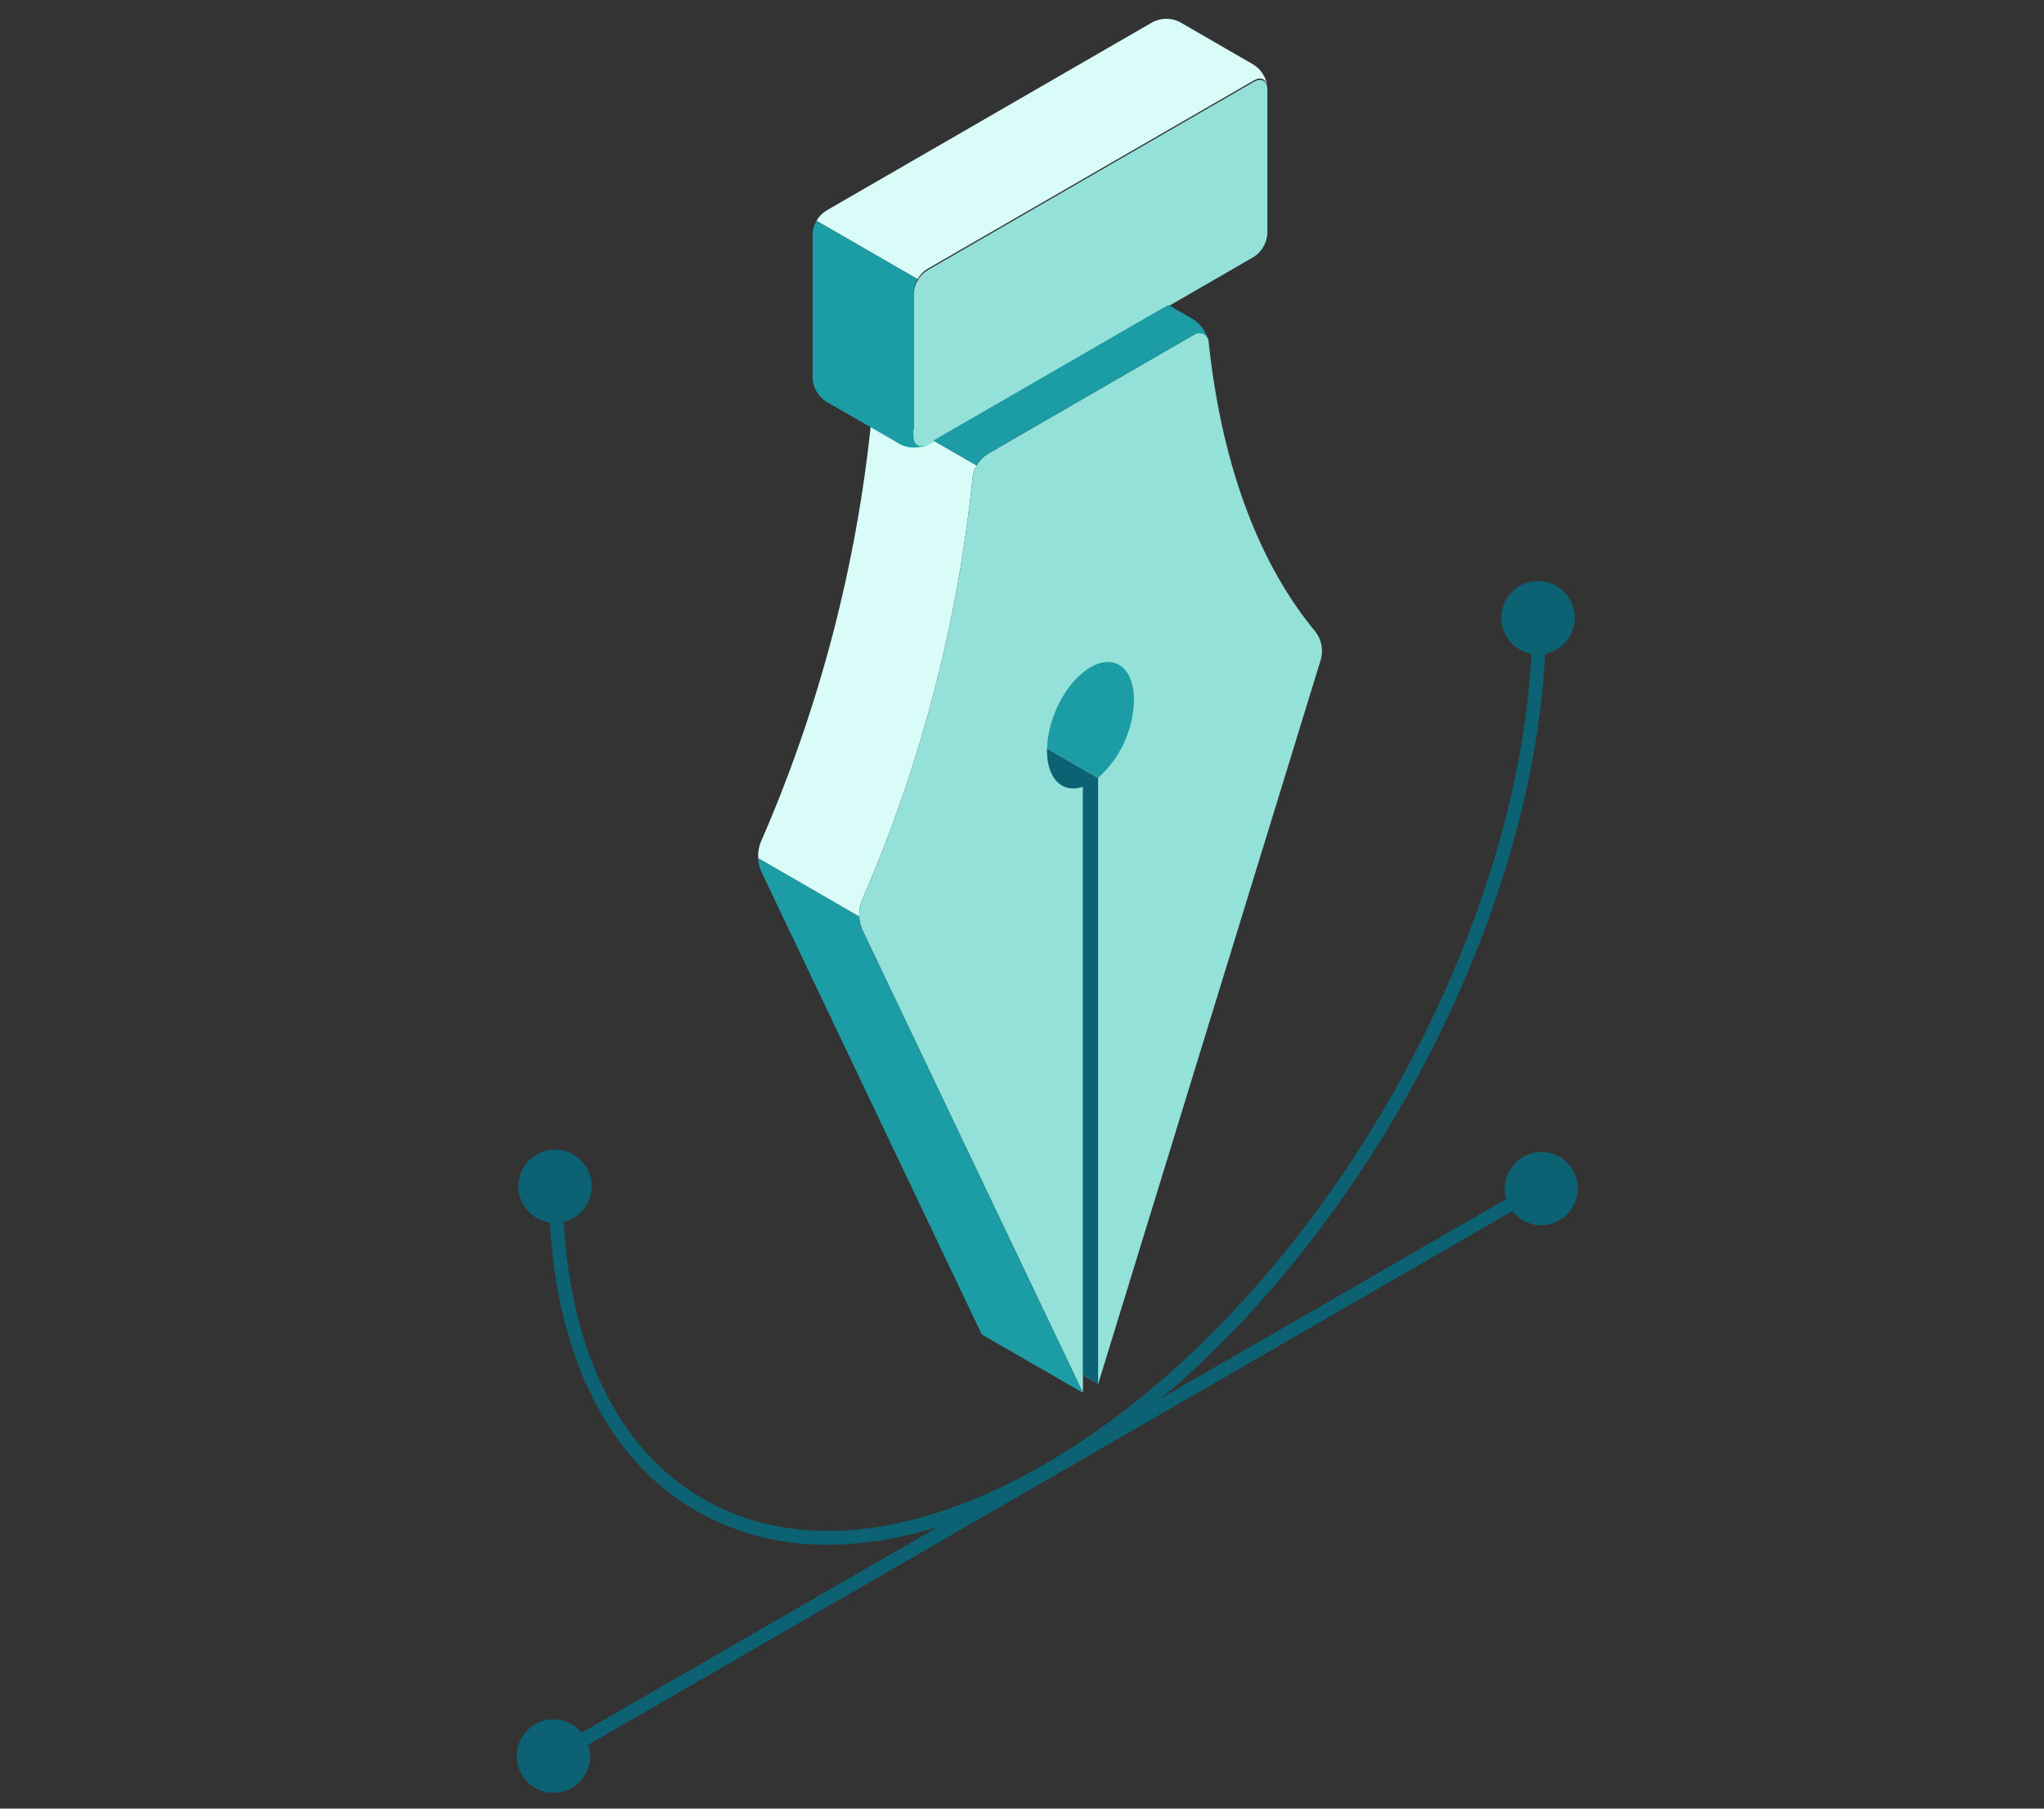
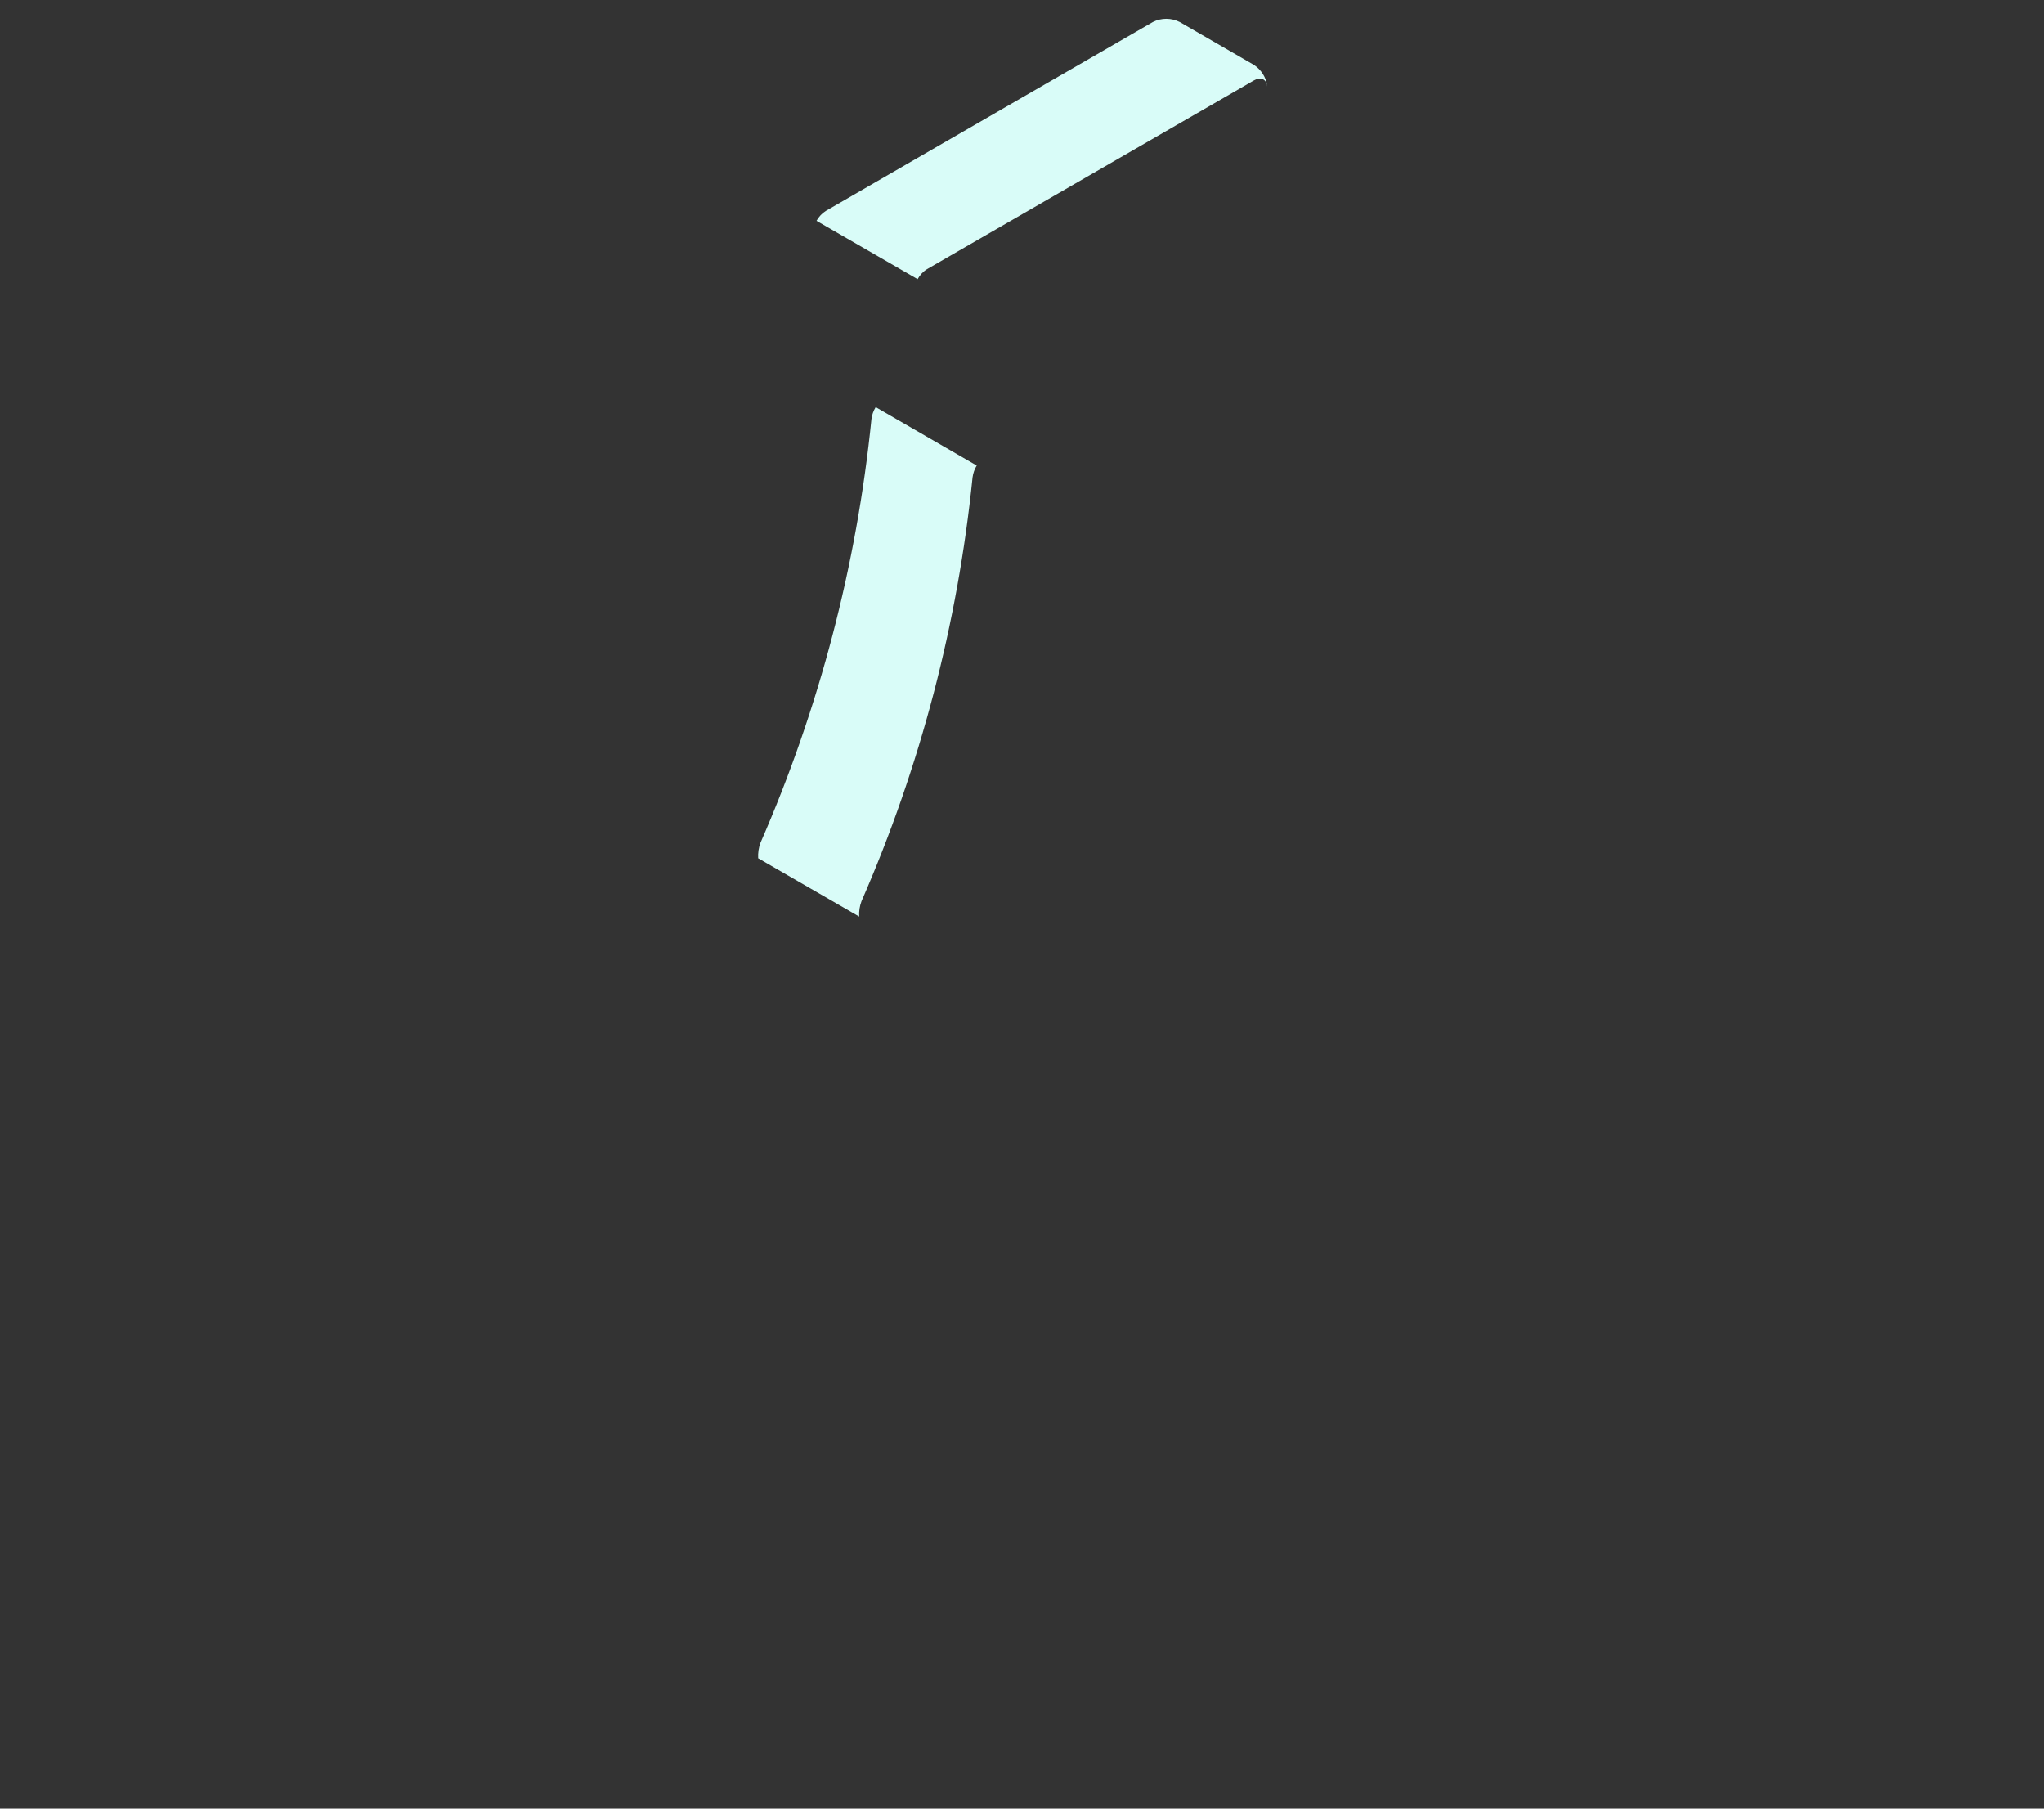
<svg xmlns="http://www.w3.org/2000/svg" id="icon-concept-crea-graphique" viewBox="0 0 260 230">
  <rect x="0" y="0" width="260" height="230" fill="#333333" stroke="none" />
  <path id="cyan-clair" d="m124.24,59.2c-.28.46-.46.97-.53,1.51-1.88,18.59-6.64,36.77-14.12,53.88-.24.63-.34,1.3-.3,1.97l-12.85-7.42c-.04-.67.06-1.35.3-1.98,7.48-17.11,12.24-35.29,14.11-53.87.07-.54.25-1.06.54-1.52l12.85,7.43Zm36.95-48.26c-.12-.89-.84-1.21-1.7-.71l-41.56,23.99c-.51.31-.92.76-1.21,1.28l-12.86-7.42c.29-.52.71-.97,1.22-1.28L146.64,2.8c1.08-.55,2.35-.55,3.43,0l9.43,5.45c.93.61,1.55,1.59,1.7,2.69Z" style="fill:#d9fcf8;" />
-   <path id="cyan" d="m168.05,83.74l-28.36,92.25-1.94-1.13v2.25s-28.09-58.93-28.09-58.93c-.47-1.15-.49-2.44-.06-3.6,7.48-17.12,12.24-35.3,14.12-53.88.18-1.21.86-2.29,1.89-2.96l26.23-15.15c.51-.4,1.25-.31,1.66.2.17.22.26.5.25.78,1.76,16.42,6.78,28.6,13.59,36.78.73.96,1,2.2.71,3.38Zm-6.91-72.9c-.22-.68-.87-.89-1.64-.44l-41.56,23.99c-.51.32-.93.76-1.21,1.28-.31.51-.48,1.09-.5,1.69v18.31c0,.78.39,1.23.95,1.23.08,0,.16-.01.24-.03.03-.01.05-.01.08-.02.01,0,.01-.01.02-.01s.02-.01.03-.01.03-.01.04-.02c.02,0,.05-.01.07-.02.09-.04.19-.08.28-.13l.81-.47,40.75-23.53c1.01-.66,1.64-1.76,1.71-2.96V11.38c-.01-.18-.03-.37-.07-.54Z" style="fill:#93e1d8;" />
-   <path id="blue-fonce" d="m139.68,98.92v77.07l-1.94-1.12v-74.82c-2.6.89-4.57-.99-4.57-4.62,0-.09,0-.17,0-.25l6.5,3.75Zm56.39,47.58h0c-2.58,0-4.67,2.09-4.67,4.67,0,.45.08.88.21,1.3l-43.83,25.3c26.77-22.55,47.07-61.1,48.76-94.63,2.15-.42,3.77-2.31,3.77-4.58,0-2.58-2.09-4.67-4.67-4.67h0c-2.58,0-4.67,2.09-4.67,4.67,0,2.29,1.65,4.19,3.83,4.58-1.98,38.65-29.02,84.07-61.99,103.1-16.43,9.48-31.83,11.04-43.36,4.38-10.6-6.12-16.8-18.55-17.74-35.24,2.04-.5,3.56-2.33,3.56-4.52,0-2.58-2.09-4.67-4.67-4.67-2.58,0-4.67,2.09-4.67,4.67,0,2.35,1.75,4.28,4.01,4.6.97,17.31,7.49,30.24,18.62,36.68,5.1,2.89,10.87,4.38,16.73,4.3,4.48,0,9.22-.78,14.11-2.31l-45.42,26.22c-.18-.22-.38-.42-.6-.6-.18-.22-.41-.37-.67-.47-.68-.39-1.46-.63-2.31-.63-2.58,0-4.67,2.09-4.67,4.67s2.09,4.67,4.67,4.67,4.67-2.09,4.67-4.67c0-.51-.1-.98-.25-1.44l117.55-67.87c.26.33.56.63.89.88.05.04.09.09.15.12.75.51,1.65.81,2.62.81,2.58,0,4.67-2.09,4.67-4.67s-2.09-4.67-4.67-4.67Z" style="fill:#0c6173;" />
-   <path id="turquoise" d="m144.25,89.03c-.1,3.79-1.75,7.37-4.57,9.9h0s-6.49-3.75-6.49-3.75c.09-4.02,2.53-8.61,5.53-10.33,3.06-1.77,5.53.1,5.53,4.18Zm-34.6,29.16c-.23-.51-.35-1.07-.36-1.63l-12.85-7.42c.02.56.14,1.11.36,1.62l28.08,58.94,12.87,7.42-28.09-58.93Zm7.76-61.49c-.08.02-.16.03-.25.03-.56,0-.95-.45-.95-1.23v-18.31c.02-.6.19-1.18.51-1.68l-12.86-7.42c-.31.51-.48,1.09-.5,1.69v18.31c.07,1.21.7,2.31,1.72,2.97l9.43,5.44c.64.34,1.37.47,2.09.39.09,0,.2-.02.29-.04.06,0,.1-.02.14-.02.07-.02.14-.03.21-.05.06,0,.11-.02.17-.05.04-.01.08-.03.11-.05.04,0,.07-.02.1-.03.02,0,.02,0,.04-.02-.08.03-.16.05-.24.07Zm36.18-13.73c-.03-.06-.07-.12-.11-.17-.1-.13-.22-.23-.36-.3-.05-.04-.11-.06-.17-.07-.01-.01-.02-.02-.03-.02-.05-.02-.11-.03-.17-.04-.07-.01-.14-.02-.21-.02-.06,0-.12,0-.18.01-.03.01-.07.01-.1.03-.06.01-.11.03-.16.05-.02,0-.04.01-.06.03-.08.03-.15.07-.22.13l-26.23,15.15c-.13.08-.25.17-.37.27-.22.17-.42.37-.59.59-.06.08-.13.17-.19.26-.07.09-.13.18-.18.28,0,.01-.02.03-.03.05l-5.5-3.18,29.88-17.25,3.2,1.85c.85.56,1.48,1.39,1.78,2.35Z" style="fill:#1c9da6;" />
</svg>